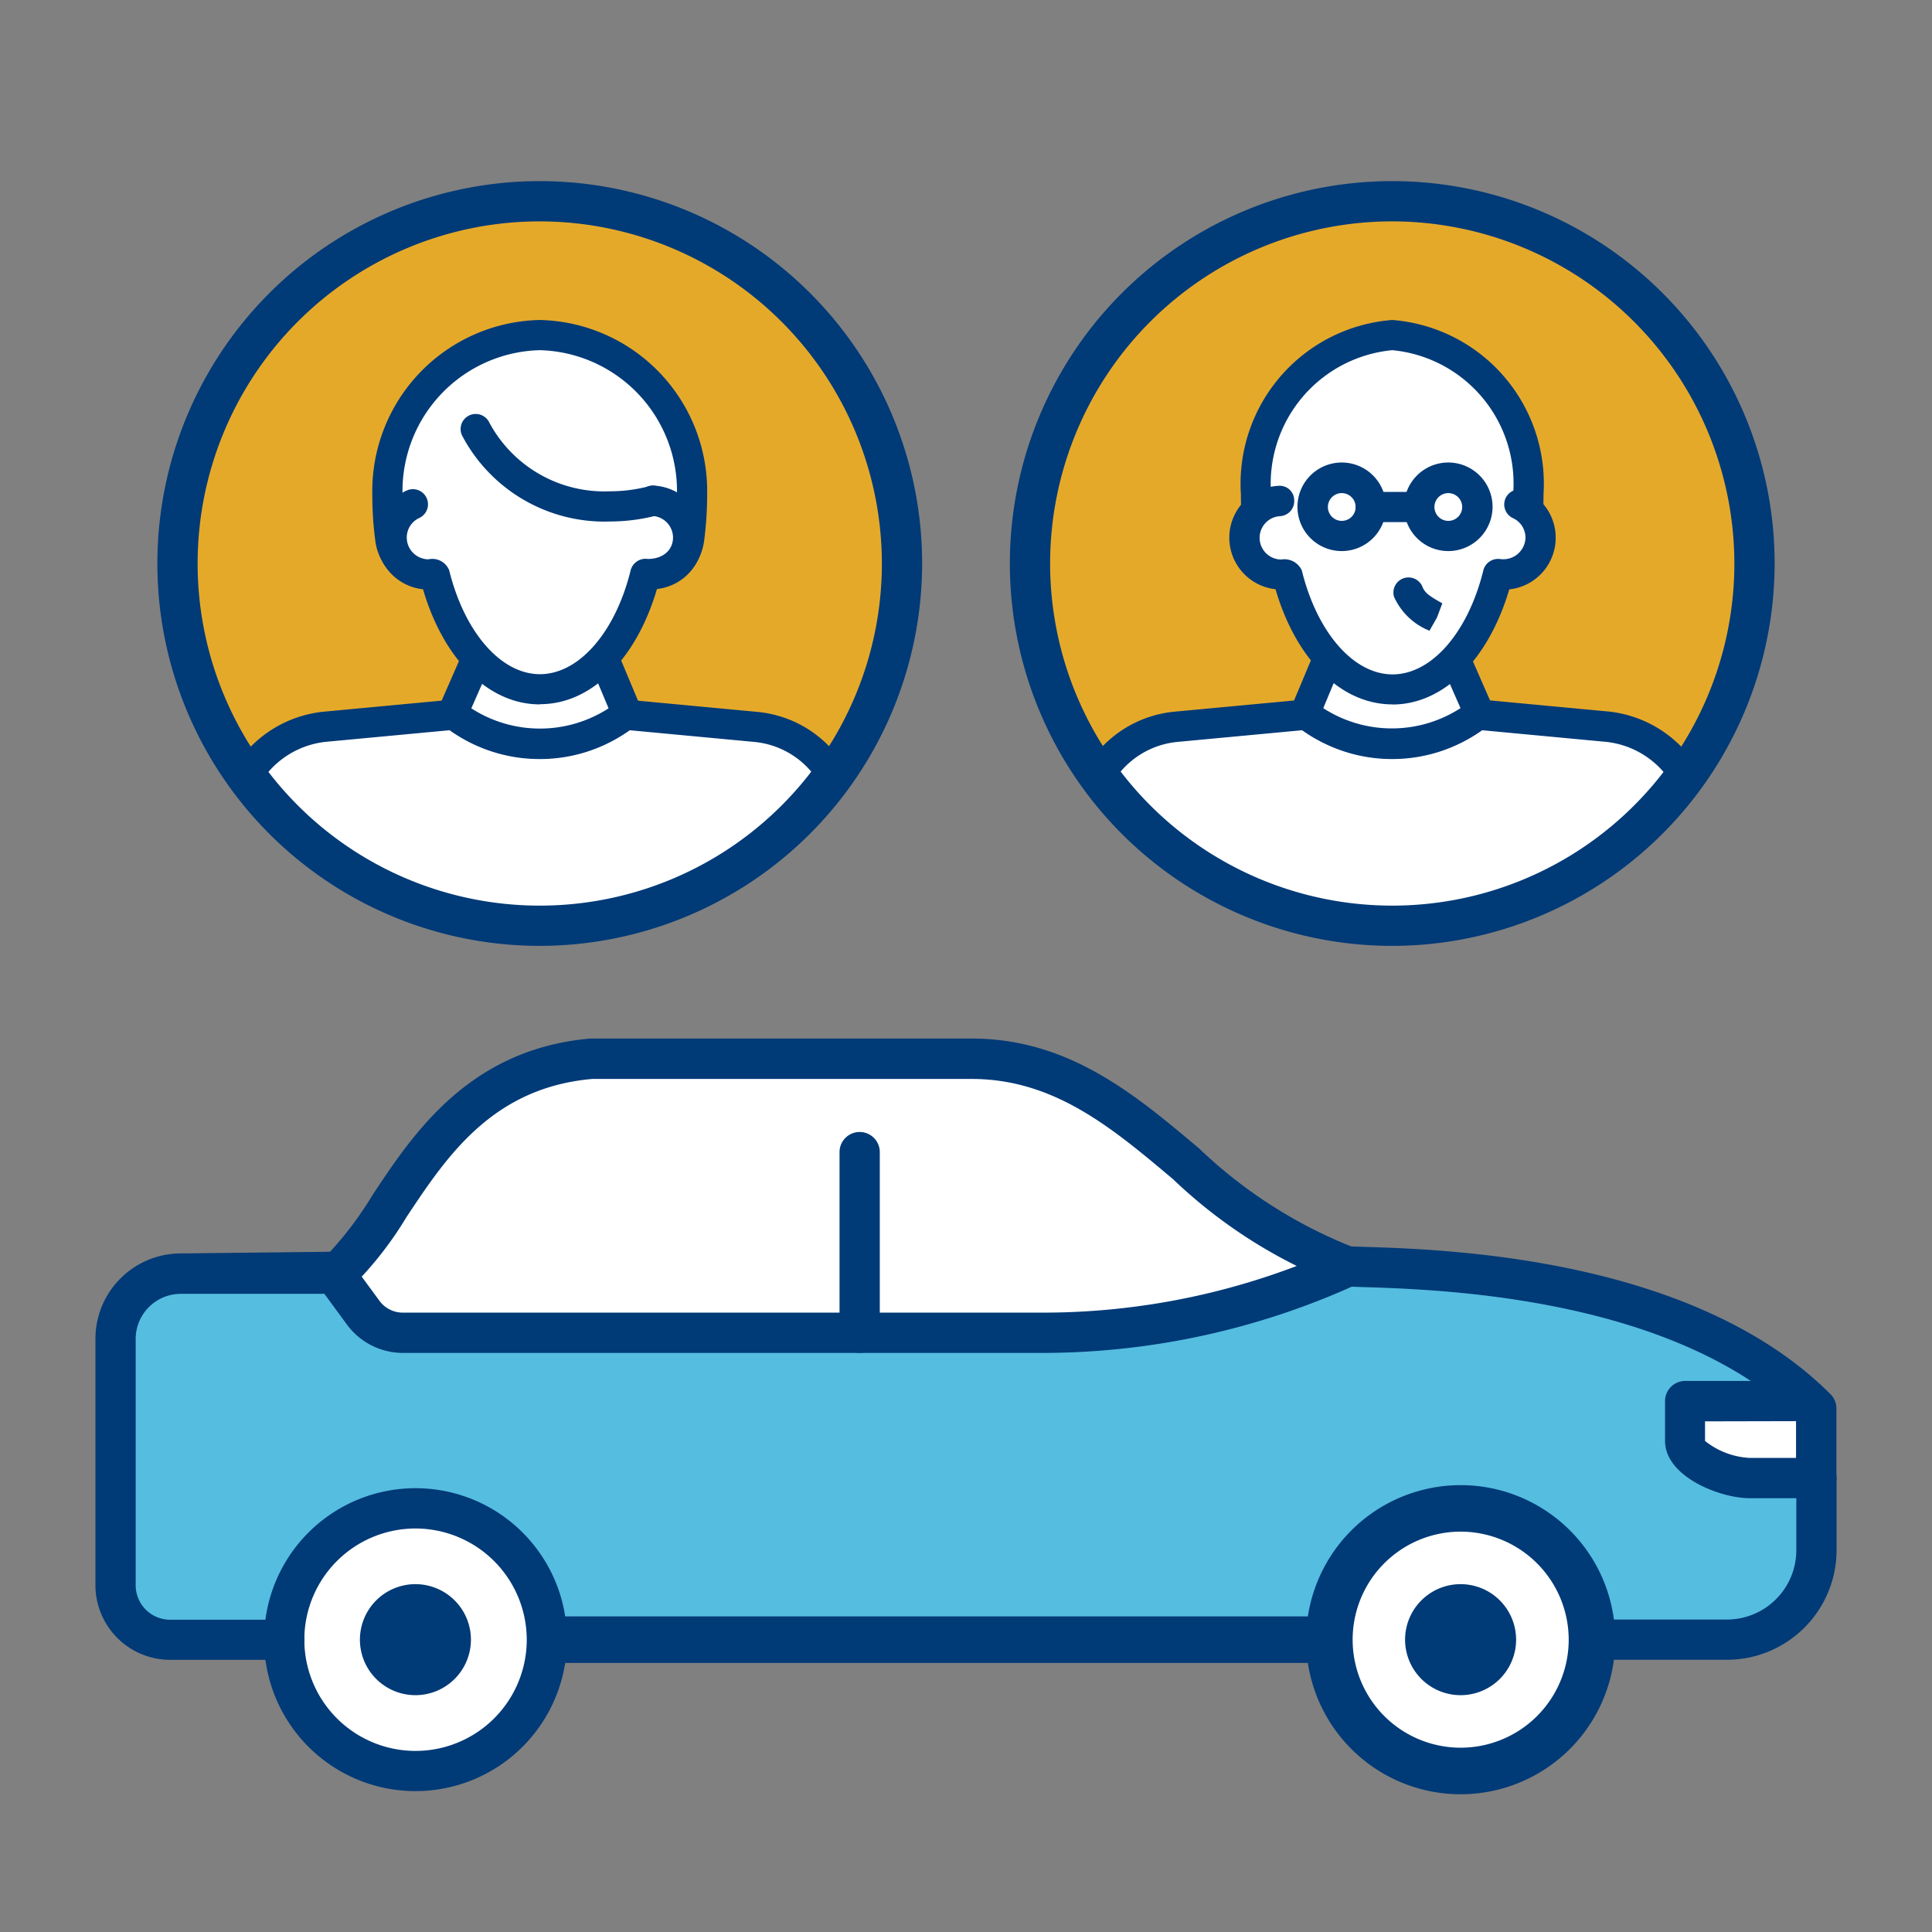
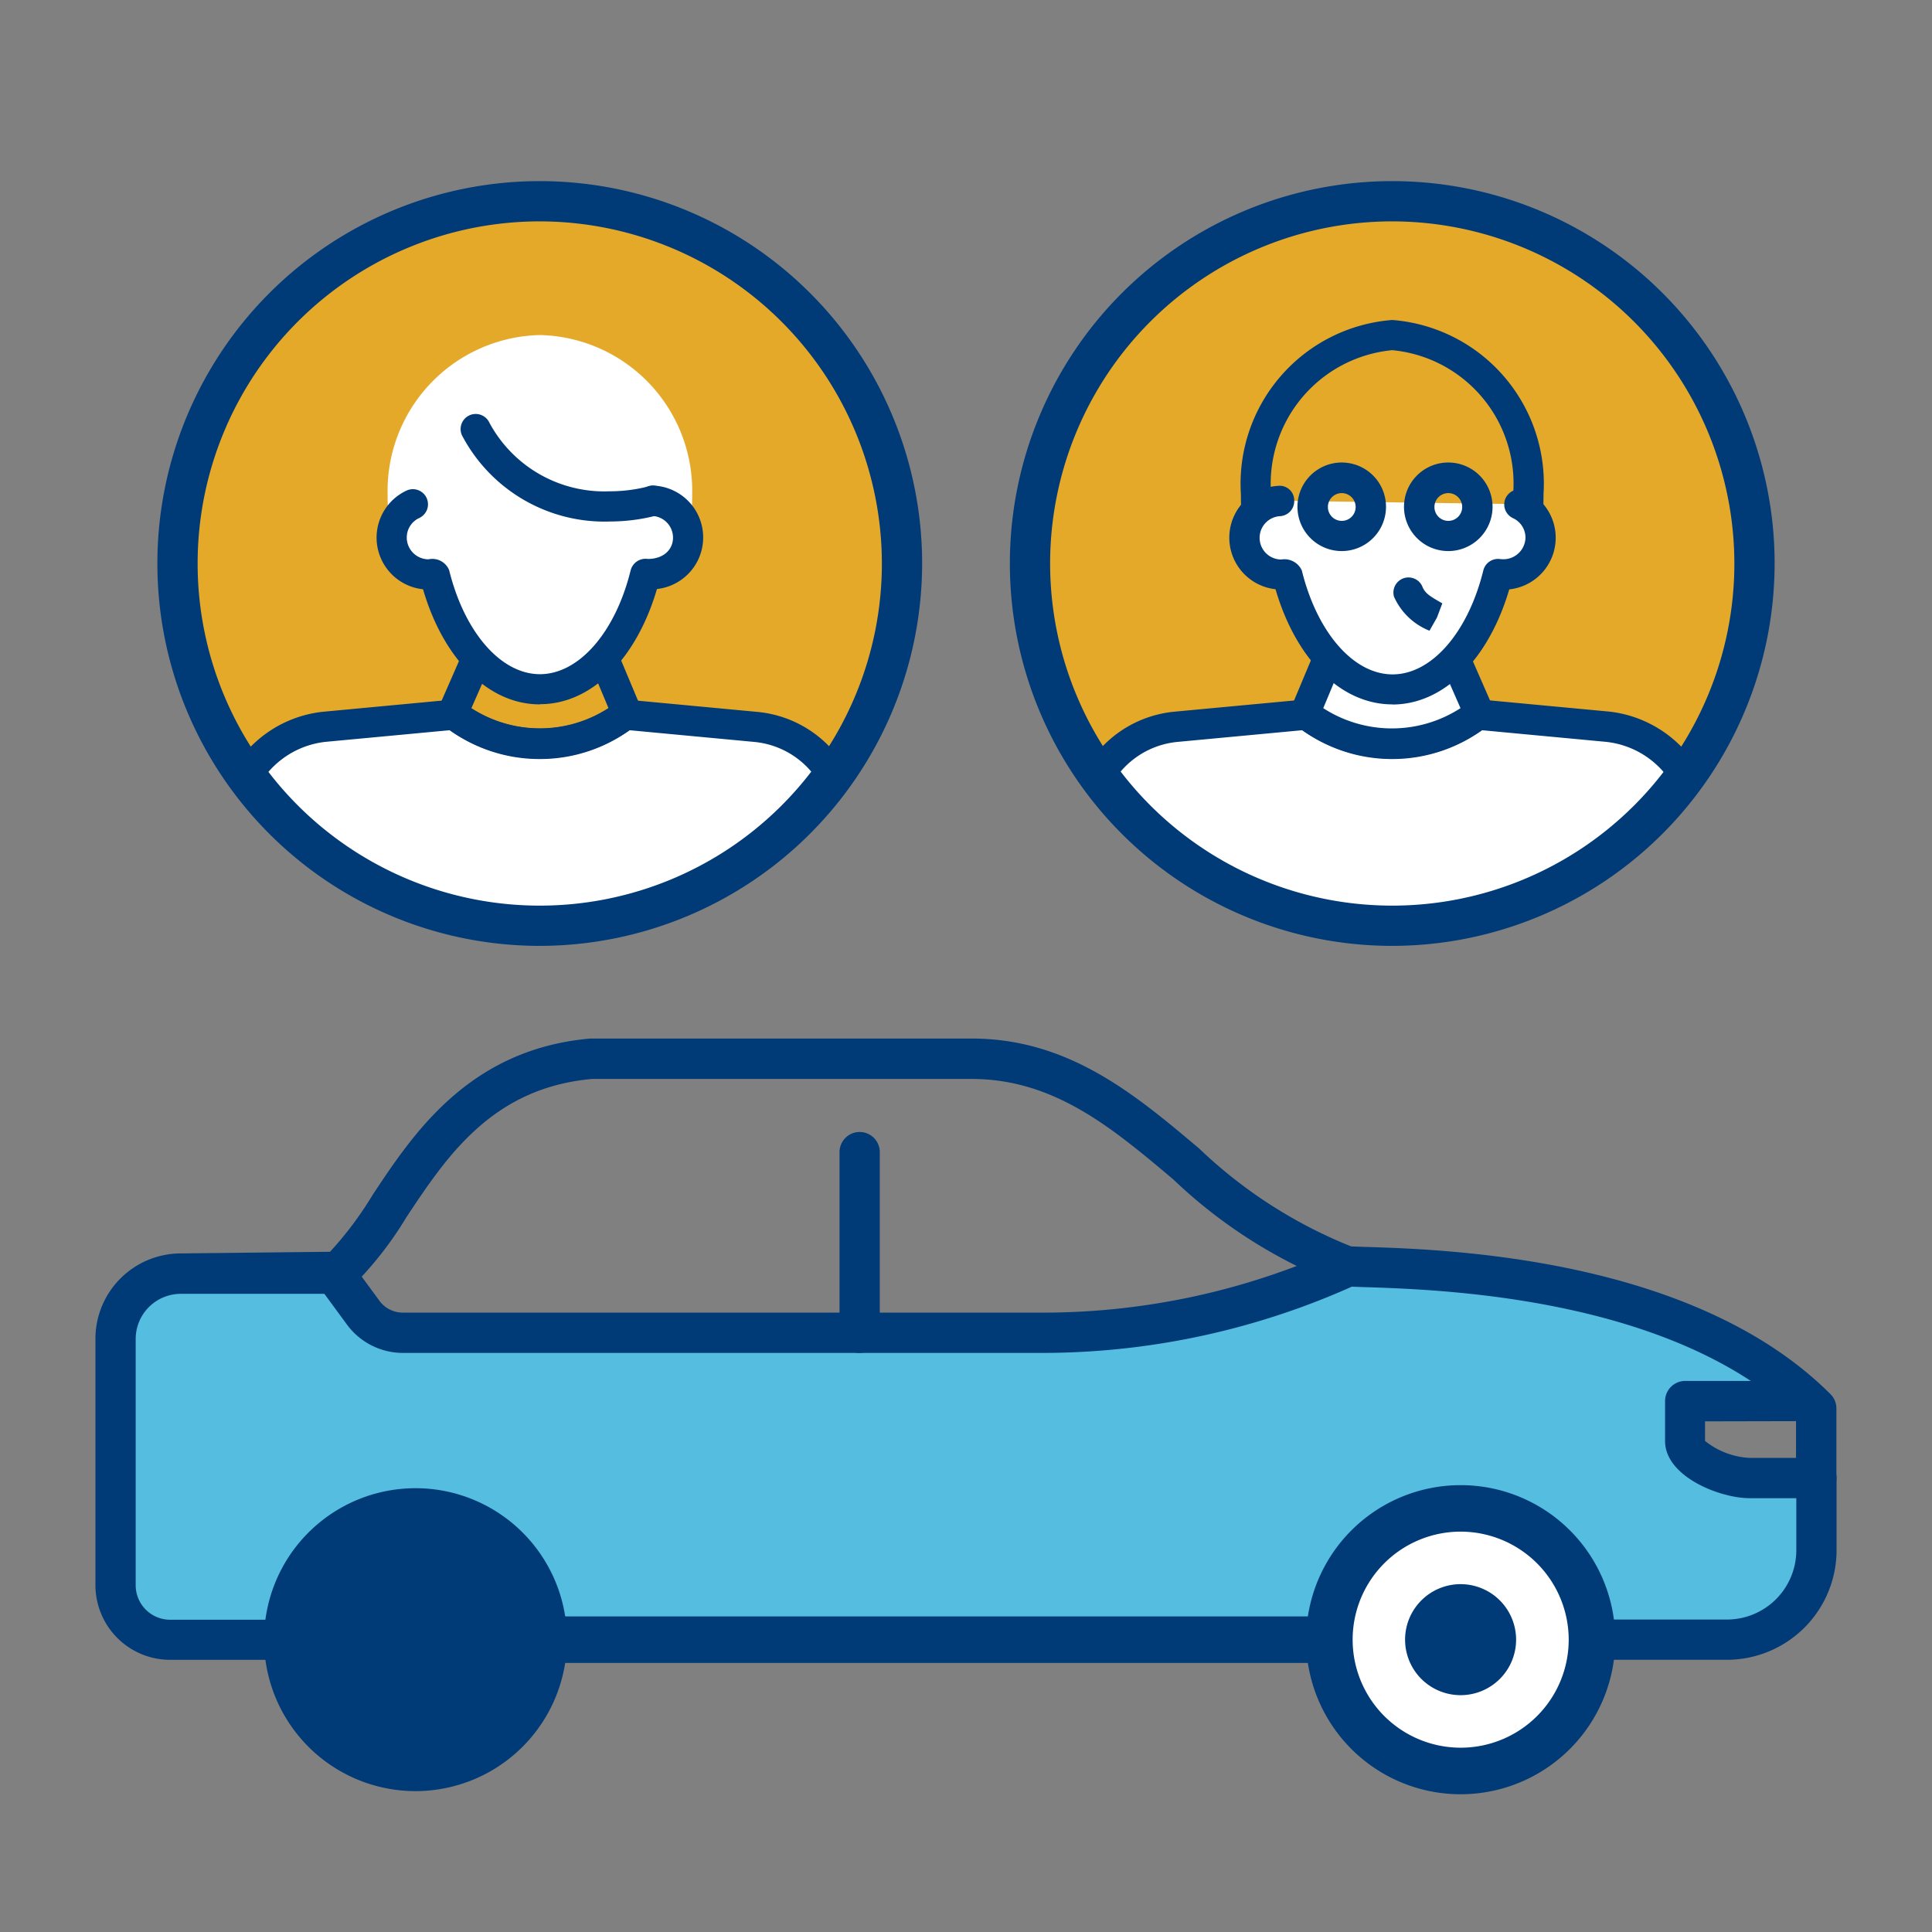
<svg xmlns="http://www.w3.org/2000/svg" width="48" height="48" viewBox="0 0 48 48">
  <rect x="0" y="0" width="48" height="48" fill="#808080" stroke="none" />
  <defs>
    <clipPath id="a">
      <rect width="48" height="48" fill="none" />
    </clipPath>
    <clipPath id="b">
      <path d="M25.59,14a9,9,0,1,0,9-9,9,9,0,0,0-9,9" fill="none" />
    </clipPath>
    <clipPath id="d">
      <path d="M4.41,14a9,9,0,1,0,9-9,9,9,0,0,0-9,9" fill="none" />
    </clipPath>
  </defs>
  <rect width="48" height="48" fill="none" />
  <g clip-path="url(#a)">
    <path d="M25.59,14a9,9,0,1,0,9-9,9,9,0,0,0-9,9" fill="#e5a92a" />
  </g>
  <g clip-path="url(#b)">
    <path d="M27.155,19.587a2.485,2.485,0,0,1,2.072-1.528l3.178-.3.016-.039a3.474,3.474,0,0,0,4.336,0l.017.038,3.177.3a2.58,2.58,0,0,1,2.072,1.528l.321,3.452H26.835Z" fill="#fff" />
    <path d="M42.345,23.414H26.835A.374.374,0,0,1,26.462,23l.32-3.451a.408.408,0,0,1,.031-.12,2.852,2.852,0,0,1,2.382-1.749l3.072-.287a.387.387,0,0,1,.054-.019.379.379,0,0,1,.335.051,3.141,3.141,0,0,0,3.866,0,.372.372,0,0,1,.426-.03l3.039.285a2.965,2.965,0,0,1,2.378,1.748.355.355,0,0,1,.031.119L42.718,23a.374.374,0,0,1-.373.41m-15.1-.751H41.934l-.278-2.978A2.193,2.193,0,0,0,39.9,18.431l-3.079-.289a3.9,3.9,0,0,1-4.468,0l-3.093.29a2.113,2.113,0,0,0-1.741,1.254Z" fill="#003a77" />
    <path d="M32.422,17.722l.583-1.39,3.152.021.6,1.37a3.474,3.474,0,0,1-4.336,0" fill="#fff" />
    <path d="M34.59,18.858a3.81,3.81,0,0,1-2.4-.843.376.376,0,0,1-.112-.438l.582-1.389A.376.376,0,0,1,33,15.957h0l3.153.021a.375.375,0,0,1,.341.224l.6,1.371a.374.374,0,0,1-.11.443,3.81,3.81,0,0,1-2.4.842m-1.708-1.264a3.14,3.14,0,0,0,3.41,0l-.382-.872-2.657-.017Z" fill="#003a77" />
-     <path d="M37.907,13.388a9.481,9.481,0,0,0,.064-1.107h0A3.7,3.7,0,0,0,34.59,8.324,3.705,3.705,0,0,0,31.2,12.281a9.478,9.478,0,0,0,.065,1.107" fill="#fff" />
    <path d="M37.907,13.763l-.044,0a.374.374,0,0,1-.328-.416,9.163,9.163,0,0,0,.061-1.063c0-.013,0-.025,0-.038A3.328,3.328,0,0,0,34.59,8.7a3.336,3.336,0,0,0-3.01,3.581,9.137,9.137,0,0,0,.061,1.063.373.373,0,0,1-.328.416.379.379,0,0,1-.416-.328,9.771,9.771,0,0,1-.067-1.151A4.08,4.08,0,0,1,34.59,7.95a4.08,4.08,0,0,1,3.758,4.331c0,.013,0,.026,0,.039a10.013,10.013,0,0,1-.067,1.112.375.375,0,0,1-.372.331" fill="#003a77" />
    <path d="M37.746,12.525a.911.911,0,0,1-.538,1.727c-.413,1.679-1.429,2.868-2.619,2.868s-2.205-1.189-2.619-2.868a.881.881,0,0,1-.146.015.914.914,0,0,1-.053-1.827" fill="#fff" />
    <path d="M34.59,17.5c-1.271,0-2.39-1.112-2.9-2.861a1.289,1.289,0,0,1,.064-2.568.36.36,0,0,1,.4.353.374.374,0,0,1-.353.4.539.539,0,0,0,.031,1.077.474.474,0,0,1,.511.271c.38,1.545,1.286,2.583,2.255,2.583s1.874-1.038,2.255-2.584a.377.377,0,0,1,.432-.279H37.3a.549.549,0,0,0,.6-.533.533.533,0,0,0-.311-.486.376.376,0,0,1-.181-.5.381.381,0,0,1,.5-.181,1.29,1.29,0,0,1-.411,2.451c-.515,1.748-1.633,2.86-2.9,2.86" fill="#003a77" />
  </g>
  <g clip-path="url(#a)">
    <path d="M34.59,23.5a9.5,9.5,0,1,1,9.5-9.5,9.511,9.511,0,0,1-9.5,9.5m0-18a8.5,8.5,0,1,0,8.5,8.5,8.51,8.51,0,0,0-8.5-8.5" fill="#003a77" />
    <path d="M33.335,13.691a1.1,1.1,0,1,1,1.1-1.094,1.1,1.1,0,0,1-1.1,1.094m0-1.44a.345.345,0,1,0,.346.346.347.347,0,0,0-.346-.346" fill="#003a77" />
    <path d="M35.982,13.691a1.1,1.1,0,1,1,1.1-1.094,1.1,1.1,0,0,1-1.1,1.094m0-1.44a.345.345,0,1,0,.346.346.346.346,0,0,0-.346-.346" fill="#003a77" />
-     <path d="M34.985,12.972h-.93a.375.375,0,0,1,0-.75h.93a.375.375,0,0,1,0,.75" fill="#003a77" />
    <path d="M35.515,15.67a1.621,1.621,0,0,1-.881-.844.375.375,0,0,1,.7-.263c.065.173.179.245.5.427l-.134.355Z" fill="#003a77" />
    <path d="M22.41,14a9,9,0,1,1-9-9,9,9,0,0,1,9,9" fill="#e5a92a" />
  </g>
  <g clip-path="url(#d)">
    <path d="M20.845,19.587a2.485,2.485,0,0,0-2.072-1.528l-3.178-.3-.016-.039a3.474,3.474,0,0,1-4.336,0l-.017.038-3.177.3a2.58,2.58,0,0,0-2.072,1.528l-.321,3.452H21.165Z" fill="#fff" />
    <path d="M5.656,23.414a.373.373,0,0,1-.278-.123.378.378,0,0,1-.1-.288L5.6,19.551a.355.355,0,0,1,.031-.119A2.962,2.962,0,0,1,8,17.686l3.091-.29a.41.41,0,0,1,.059-.02.386.386,0,0,1,.329.053,3.138,3.138,0,0,0,3.866,0,.379.379,0,0,1,.326-.07.385.385,0,0,1,.1.042l3.035.285a2.848,2.848,0,0,1,2.379,1.747.408.408,0,0,1,.031.12L21.538,23a.374.374,0,0,1-.373.41Zm.688-3.728-.277,2.978H20.754l-.276-2.977a2.113,2.113,0,0,0-1.738-1.254l-3.1-.291a3.9,3.9,0,0,1-4.468,0l-3.093.29a2.191,2.191,0,0,0-1.739,1.255" fill="#003a77" />
-     <path d="M15.578,17.722l-.583-1.39-3.152.021-.6,1.37a3.474,3.474,0,0,0,4.336,0" fill="#fff" />
    <path d="M13.41,18.858a3.81,3.81,0,0,1-2.4-.842.374.374,0,0,1-.11-.443l.6-1.371a.376.376,0,0,1,.341-.224l3.153-.021h0a.376.376,0,0,1,.346.231l.582,1.389a.376.376,0,0,1-.112.438,3.81,3.81,0,0,1-2.4.843m-1.7-1.26a3.14,3.14,0,0,0,3.41,0l-.371-.885-2.657.017Z" fill="#003a77" />
    <path d="M10.693,14.266a1,1,0,0,1-.991-.879A8.484,8.484,0,0,1,9.63,12.28h0a3.873,3.873,0,0,1,3.784-3.956,3.872,3.872,0,0,1,3.783,3.956,8.5,8.5,0,0,1-.072,1.108,1,1,0,0,1-.991.878" fill="#fff" />
-     <path d="M16.131,14.641a.375.375,0,1,1,0-.75.63.63,0,0,0,.619-.552,8.13,8.13,0,0,0,.069-1.059A3.5,3.5,0,0,0,13.41,8.7,3.5,3.5,0,0,0,10,12.236a.315.315,0,0,1,0,.044,7.979,7.979,0,0,0,.069,1.058.63.63,0,0,0,.619.553.375.375,0,0,1,0,.75,1.382,1.382,0,0,1-1.363-1.2,8.721,8.721,0,0,1-.075-1.108.364.364,0,0,1,0-.048A4.252,4.252,0,0,1,13.41,7.95a4.252,4.252,0,0,1,4.159,4.33,8.921,8.921,0,0,1-.075,1.157,1.383,1.383,0,0,1-1.363,1.2" fill="#003a77" />
    <path d="M10.254,12.525a.911.911,0,0,0,.538,1.727c.413,1.679,1.429,2.868,2.619,2.868s2.2-1.189,2.619-2.868a.881.881,0,0,0,.146.015.914.914,0,0,0,.053-1.827" fill="#fff" />
    <path d="M13.41,17.5c-1.271,0-2.389-1.112-2.9-2.86a1.29,1.29,0,0,1-.411-2.451.375.375,0,0,1,.318.68.533.533,0,0,0-.311.486.542.542,0,0,0,.54.541.45.45,0,0,1,.513.27c.381,1.546,1.287,2.584,2.255,2.584s1.875-1.038,2.255-2.583a.382.382,0,0,1,.425-.28c.393,0,.627-.233.627-.532a.54.54,0,0,0-.51-.536.374.374,0,0,1-.353-.4.359.359,0,0,1,.4-.353,1.289,1.289,0,0,1,.064,2.568c-.514,1.749-1.633,2.861-2.9,2.861" fill="#003a77" />
    <path d="M15.148,12.957a4,4,0,0,1-3.671-2.143.375.375,0,1,1,.684-.308,3.241,3.241,0,0,0,2.987,1.7,3.83,3.83,0,0,0,.983-.127.375.375,0,0,1,.194.725,4.578,4.578,0,0,1-1.177.152" fill="#003a77" />
  </g>
  <g clip-path="url(#a)">
    <path d="M13.41,23.5a9.5,9.5,0,1,1,9.5-9.5,9.511,9.511,0,0,1-9.5,9.5m0-18a8.5,8.5,0,1,0,8.5,8.5,8.51,8.51,0,0,0-8.5-8.5" fill="#003a77" />
-     <path d="M45.129,34.991c-3.52-3.52-10.218-3.463-11.644-3.527-3.673-1.171-5.412-5.162-9.347-5.162H14.714c-3.865.336-4.765,3.871-6.221,5.207l-.185.132H4.492a1.62,1.62,0,0,0-1.621,1.62v6.122a1.355,1.355,0,0,0,1.355,1.355h38.68a2.223,2.223,0,0,0,2.223-2.223V34.991Z" fill="#fff" />
    <path d="M41.864,35.8v-.992h3.06c-3.567-3.327-10.04-3.282-11.439-3.345l-.08.036a18.333,18.333,0,0,1-7.522,1.613H10.006a1.215,1.215,0,0,1-.98-.5l-.718-.976H4.492a1.621,1.621,0,0,0-1.621,1.621v6.121a1.355,1.355,0,0,0,1.355,1.355h38.68a2.224,2.224,0,0,0,2.223-2.223V36.722H43.468c-.609,0-1.6-.449-1.6-.921" fill="#55bde0" />
    <path d="M7.062,40.738a3.263,3.263,0,1,0,3.262-3.263,3.262,3.262,0,0,0-3.262,3.263" fill="#fff" />
-     <path d="M10.324,44.5a3.763,3.763,0,1,1,3.763-3.762A3.766,3.766,0,0,1,10.324,44.5m0-6.525a2.763,2.763,0,1,0,2.763,2.763,2.767,2.767,0,0,0-2.763-2.763" fill="#003a77" />
+     <path d="M10.324,44.5a3.763,3.763,0,1,1,3.763-3.762A3.766,3.766,0,0,1,10.324,44.5m0-6.525" fill="#003a77" />
    <path d="M10.324,42.116A1.379,1.379,0,1,1,11.7,40.738a1.379,1.379,0,0,1-1.378,1.378" fill="#003a77" />
    <path d="M33.026,40.738a3.262,3.262,0,1,0,3.263-3.263,3.262,3.262,0,0,0-3.263,3.263" fill="#fff" />
    <path d="M36.289,44.578a3.84,3.84,0,1,1,3.841-3.84,3.844,3.844,0,0,1-3.841,3.84m0-6.525a2.684,2.684,0,1,0,2.685,2.685,2.688,2.688,0,0,0-2.685-2.685" fill="#003a77" />
    <path d="M36.289,42.116a1.379,1.379,0,1,1,1.378-1.378,1.379,1.379,0,0,1-1.378,1.378" fill="#003a77" />
    <path d="M25.884,33.613H10.006a1.728,1.728,0,0,1-1.383-.7l-.718-.978a.5.5,0,1,1,.806-.592l.718.977a.719.719,0,0,0,.577.292H25.884A17.725,17.725,0,0,0,33.2,31.044a.538.538,0,0,1,.7.232.466.466,0,0,1-.21.644,18.843,18.843,0,0,1-7.808,1.693" fill="#003a77" />
    <path d="M21.358,33.613a.5.5,0,0,1-.5-.5V28.624a.5.5,0,0,1,1,0v4.489a.5.5,0,0,1-.5.5" fill="#003a77" />
    <path d="M42.906,41.237H39.552a.5.5,0,0,1,0-1h3.354a1.724,1.724,0,0,0,1.723-1.723V36.721a.5.5,0,0,1,1,0v1.793a2.727,2.727,0,0,1-2.723,2.723" fill="#003a77" />
    <path d="M7.061,41.238H4.226a1.857,1.857,0,0,1-1.855-1.855V33.262a2.123,2.123,0,0,1,2.121-2.121L8.2,31.1a8.8,8.8,0,0,0,1.058-1.413c1.013-1.529,2.4-3.622,5.41-3.885l9.466,0c2.416,0,4.063,1.388,5.656,2.73a11.8,11.8,0,0,0,3.78,2.435l.308.011c2.026.061,8.191.25,11.6,3.66a.5.5,0,0,1,.147.354v1.73a.5.5,0,0,1-.5.5H43.468c-.742,0-2.1-.539-2.1-1.421v-.992a.5.5,0,0,1,.5-.5h1.63c-3.247-2.137-7.955-2.28-9.644-2.332l-.387-.014a.471.471,0,0,1-.129-.022A12.433,12.433,0,0,1,29.148,29.3c-1.522-1.282-2.96-2.494-5.011-2.494H14.714c-2.485.219-3.619,1.93-4.62,3.44a8.893,8.893,0,0,1-1.263,1.635l-.234.171a.5.5,0,0,1-.29.093H4.492a1.122,1.122,0,0,0-1.121,1.121v6.121a.857.857,0,0,0,.855.855H7.061a.5.5,0,0,1,0,1m35.3-5.929V35.8a1.935,1.935,0,0,0,1.1.421h1.161v-.913Z" fill="#003a77" />
    <rect width="19.439" height="1.156" transform="translate(13.587 40.159)" fill="#003a77" />
  </g>
</svg>